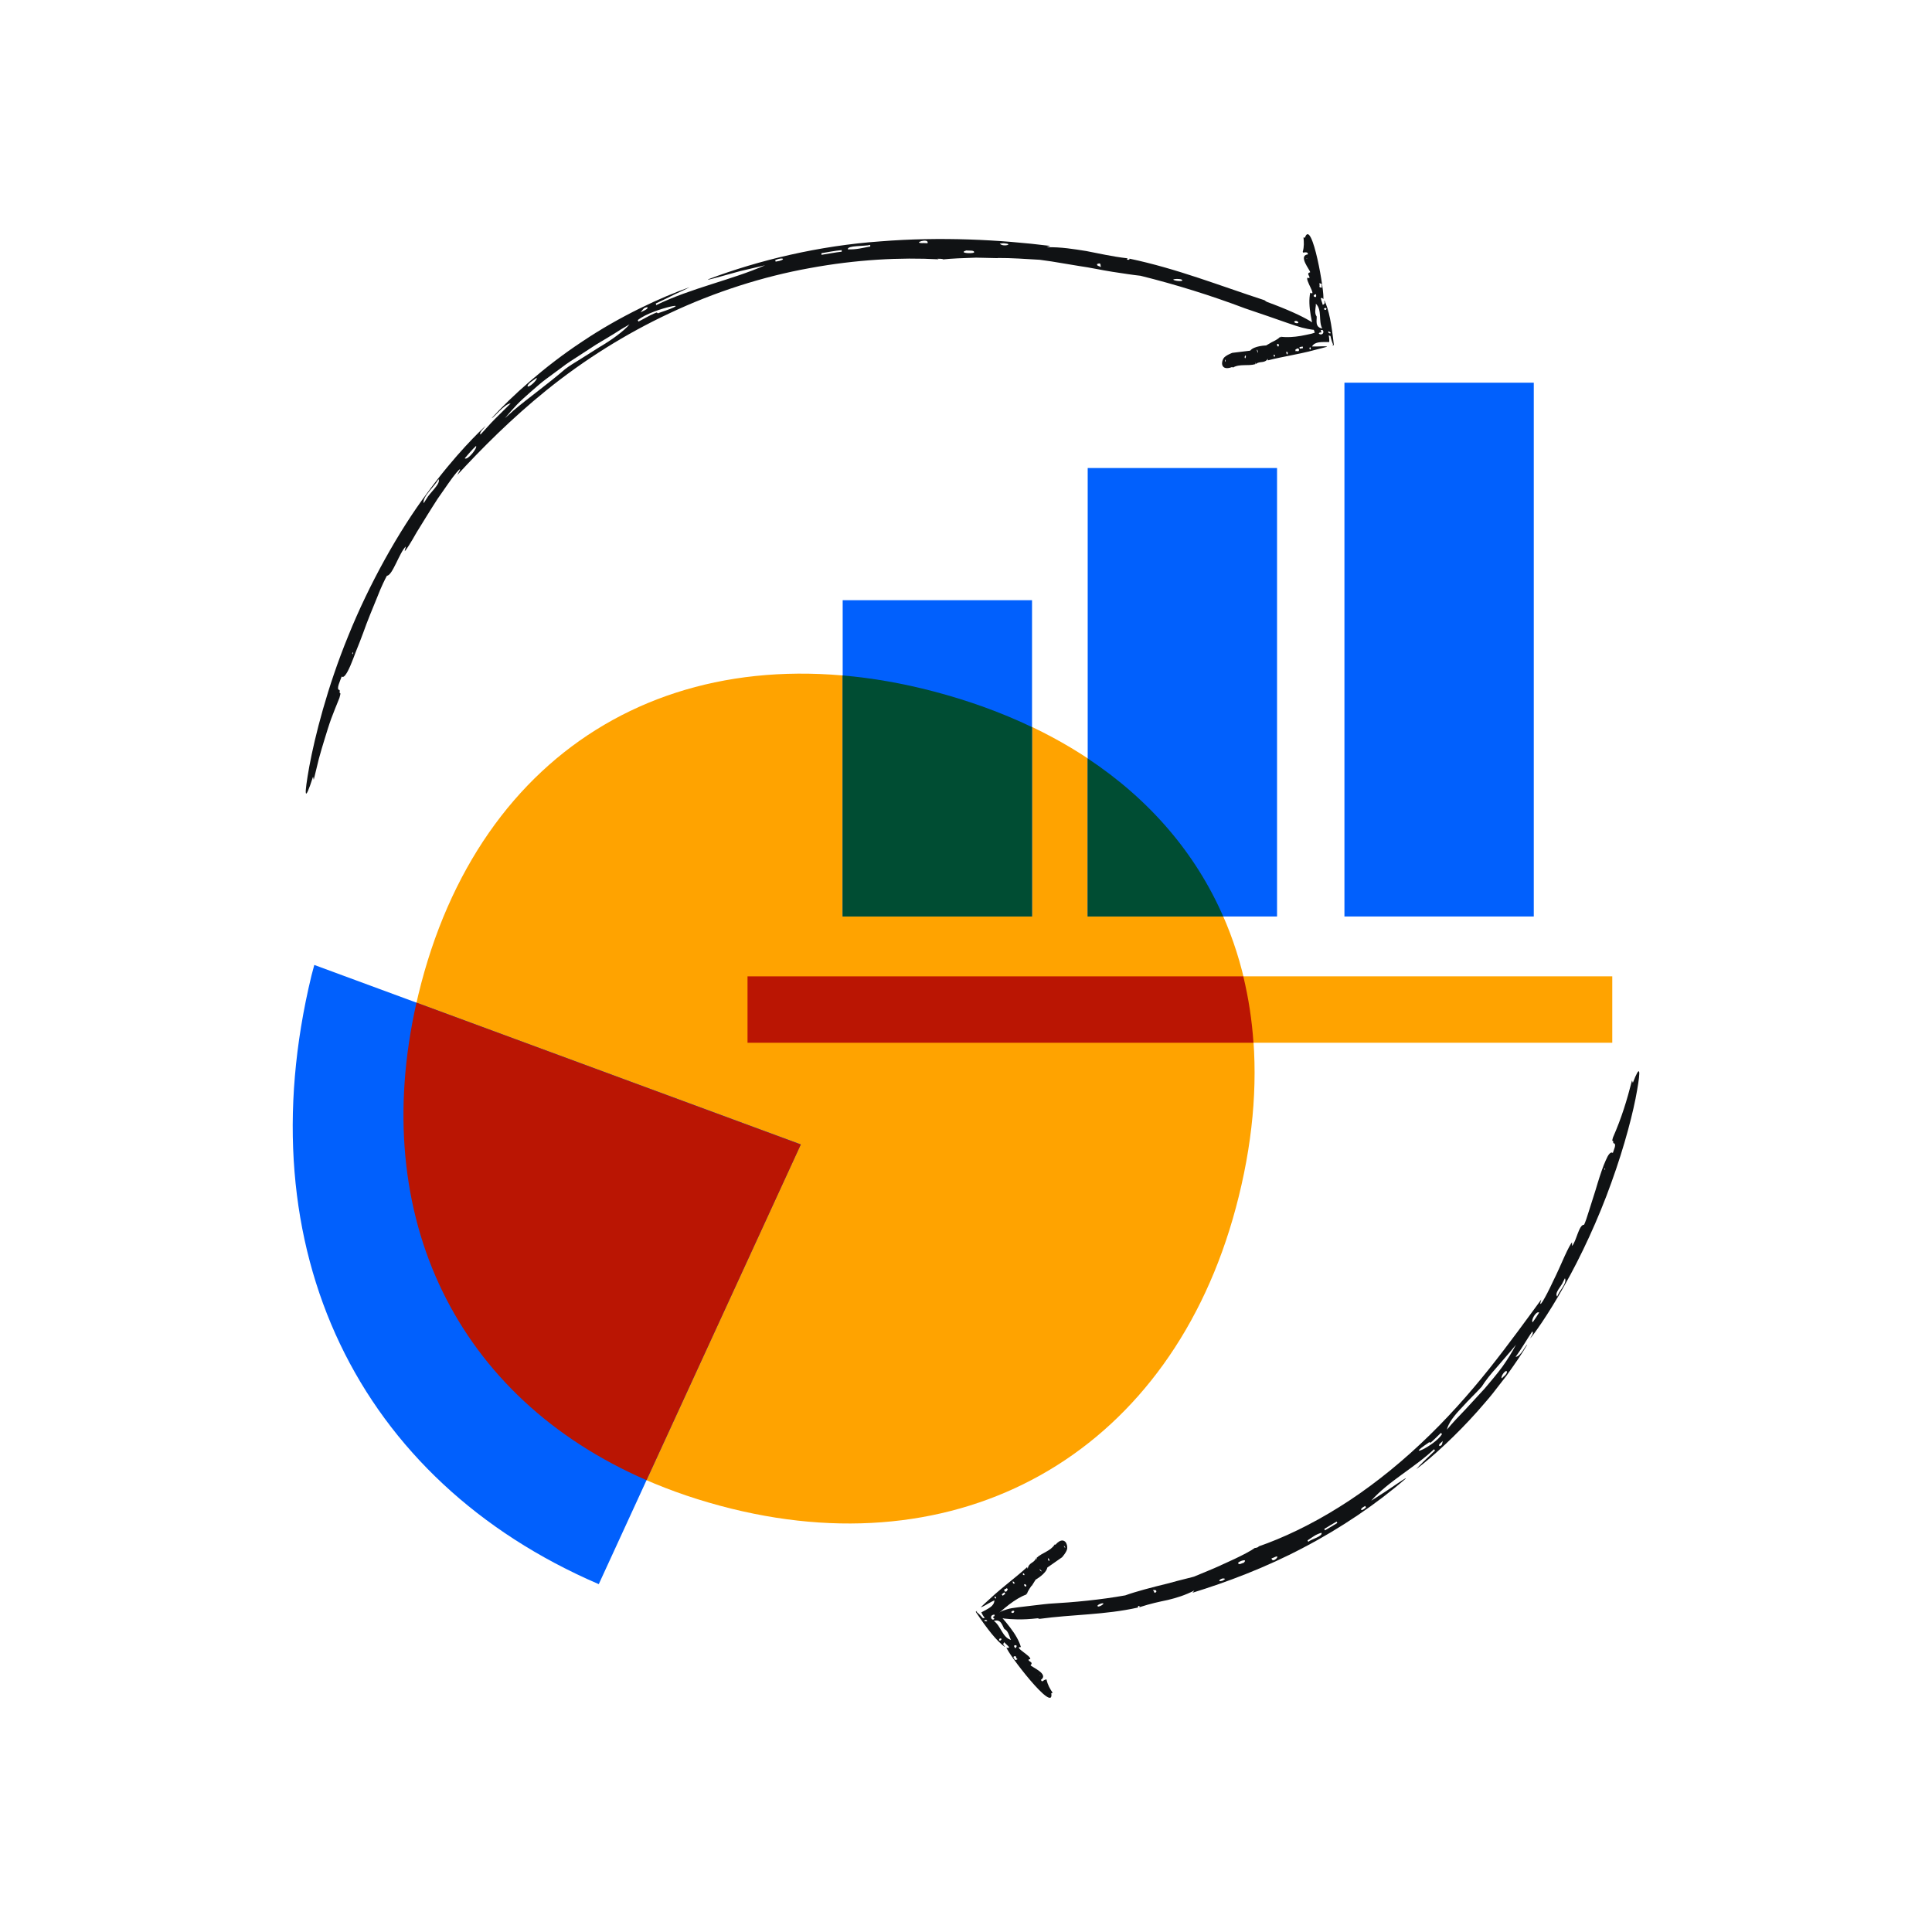
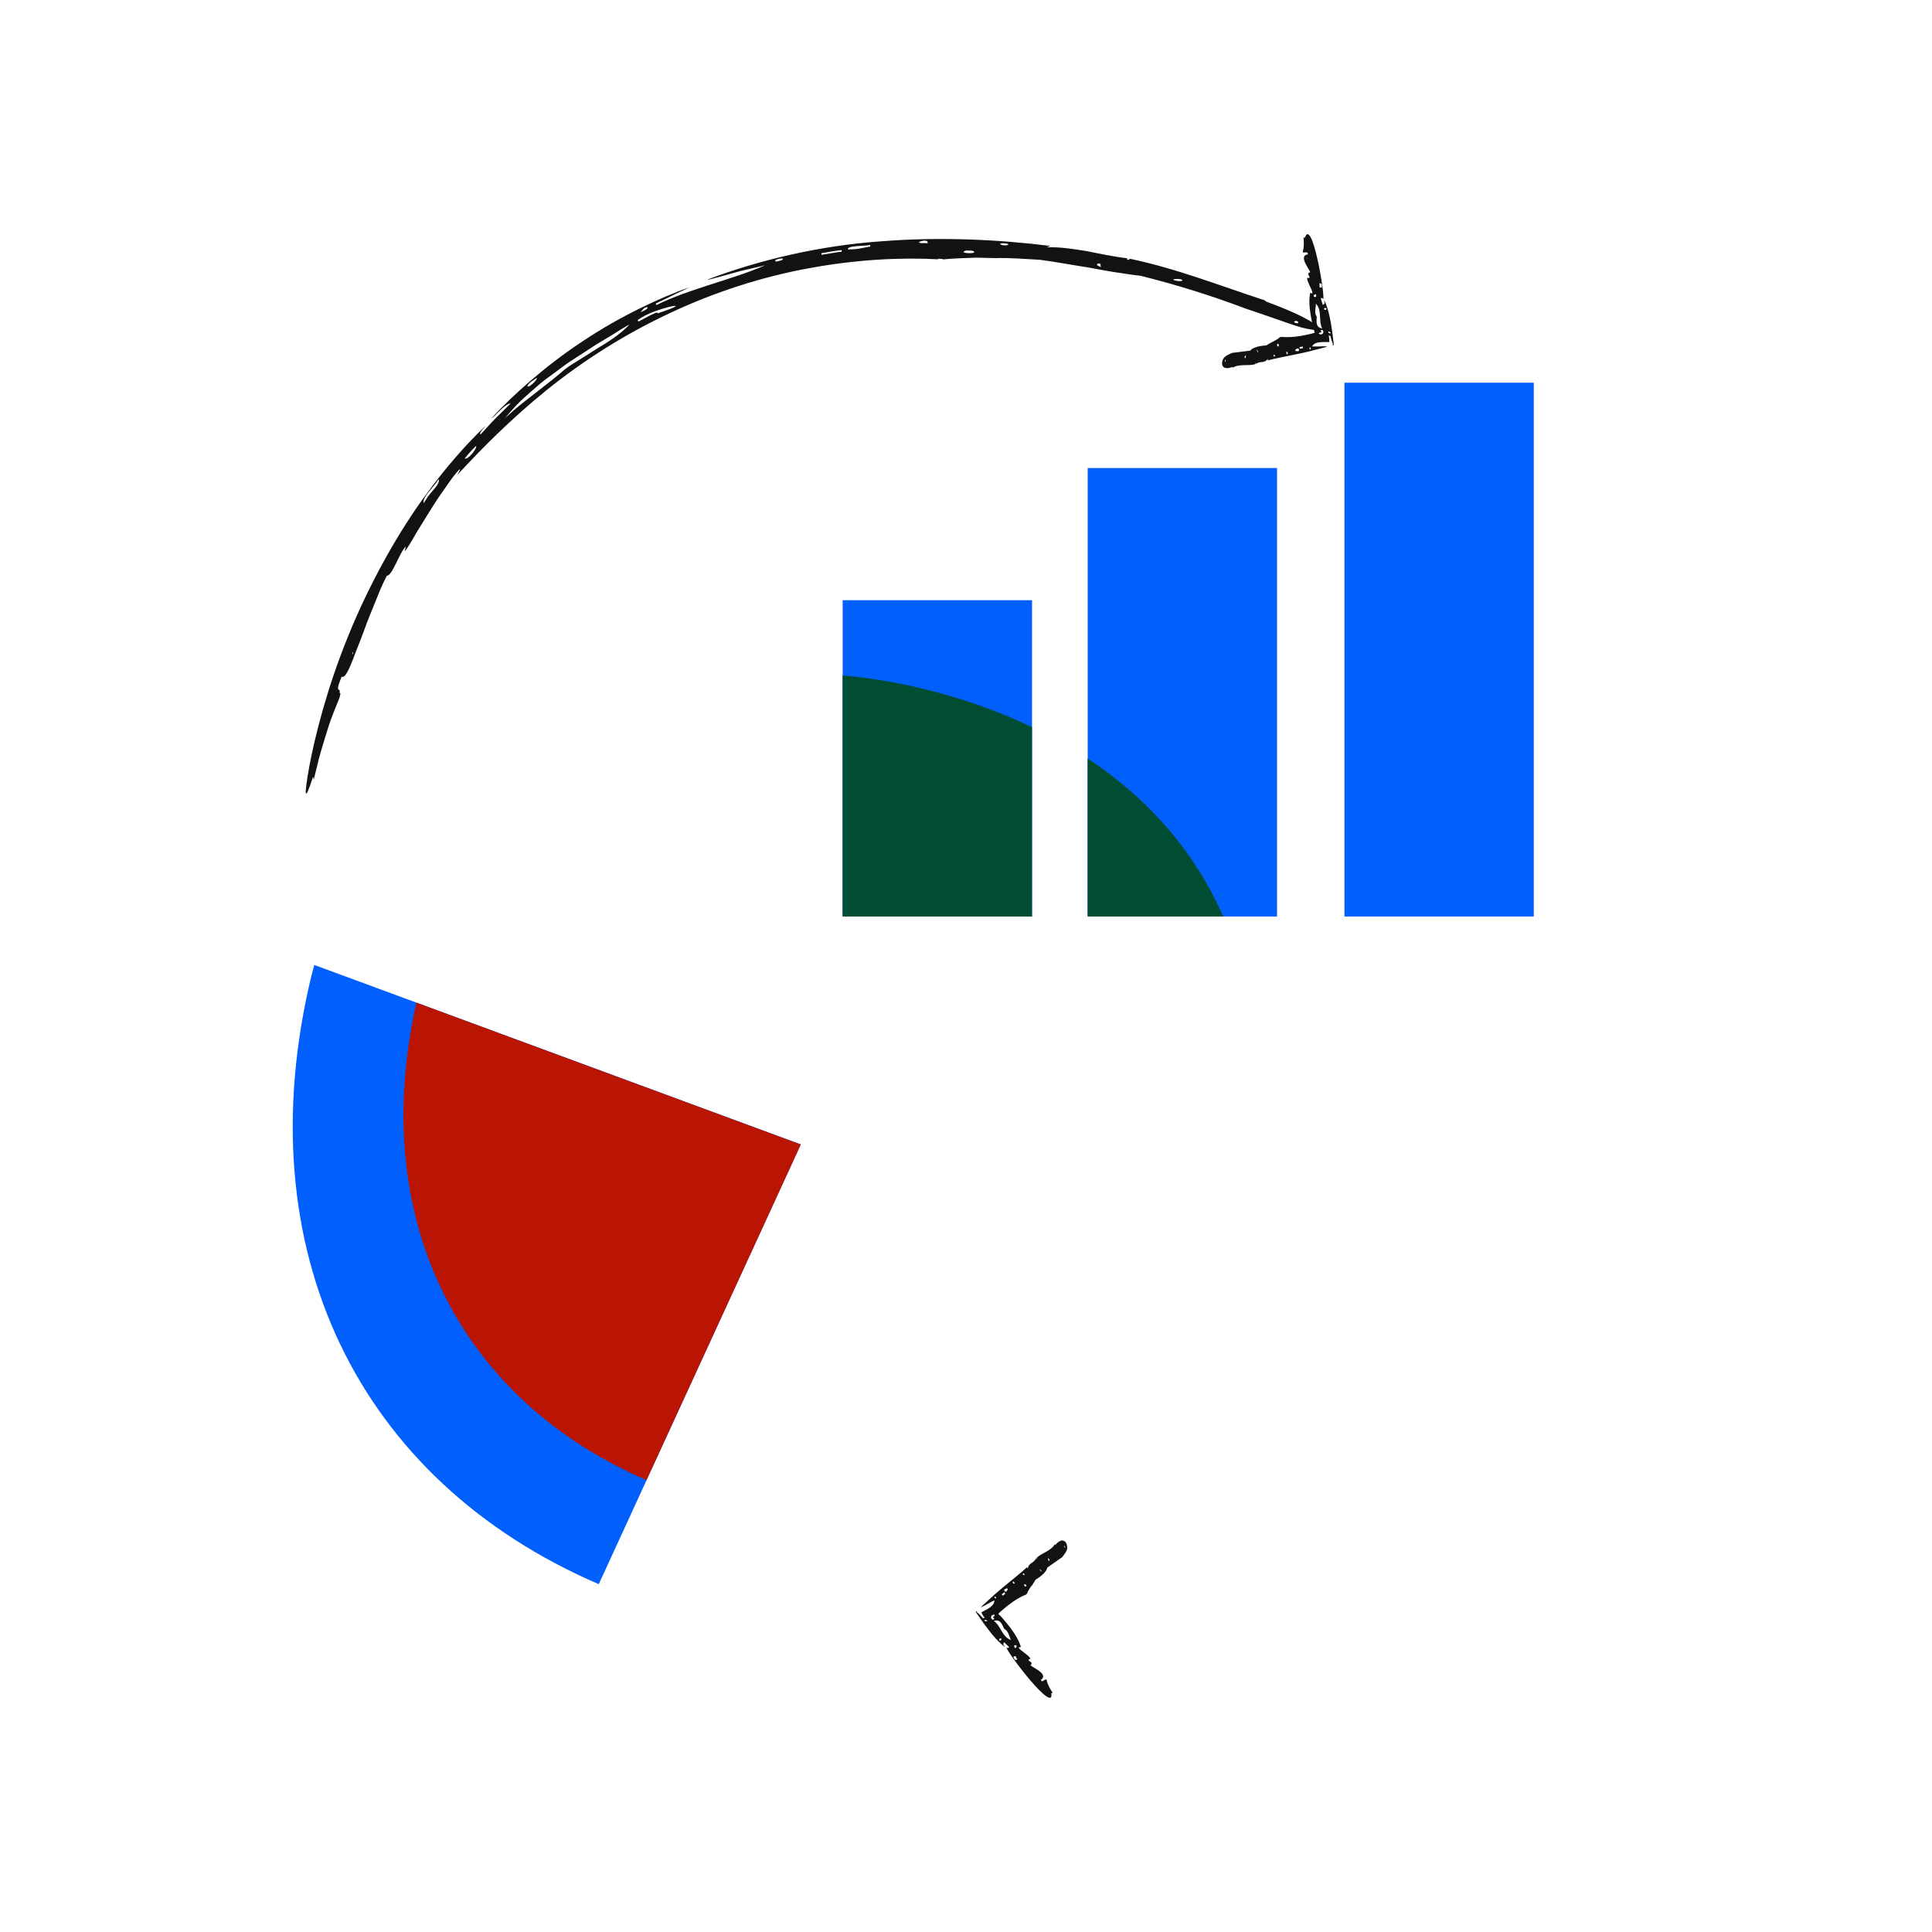
<svg xmlns="http://www.w3.org/2000/svg" width="200px" height="200px" viewBox="0 0 200 200" version="1.1">
  <g id="surface1">
-     <path style=" stroke:none;fill-rule:nonzero;fill:rgb(6.275%,7.059%,7.843%);fill-opacity:1;" d="M 126.41 162.023 C 125.492 162.449 124.543 162.812 123.605 163.211 C 123.605 163.211 123.289 163.305 122.777 163.426 C 122.27 163.551 121.57 163.73 120.809 163.941 C 119.273 164.312 117.492 164.781 116.488 165.152 C 113.883 165.613 111.238 165.867 108.602 166.016 C 108.602 166.016 107.777 166.094 106.828 166.215 C 105.883 166.344 104.801 166.422 104.305 166.578 C 103.684 166.758 103.281 166.957 103.195 167.133 C 103.113 167.312 103.344 167.473 104.016 167.559 C 104.688 167.629 105.789 167.715 107.41 167.523 C 107.449 167.543 107.578 167.551 107.598 167.586 C 111.004 167.117 114.363 167.184 117.812 166.41 C 117.746 166.316 117.844 166.211 117.961 166.246 L 117.953 166.379 C 119.066 166.012 120 165.816 120.906 165.625 C 121.805 165.406 122.672 165.145 123.641 164.645 C 123.641 164.645 123.457 164.875 123.449 164.879 C 126.949 163.801 131.02 162.281 134.914 160.219 C 138.812 158.188 142.543 155.652 145.547 153.043 L 145.504 153.043 L 145.504 153.031 C 145.172 153.207 144.305 153.824 143.496 154.359 C 142.684 154.883 141.941 155.359 141.941 155.359 C 143.715 153.348 146.402 151.957 148.453 150.023 L 148.551 150.16 C 147.676 150.996 146.891 151.738 146.613 152.086 C 148.359 150.77 150.785 148.531 152.961 146.086 C 153.488 145.469 154.043 144.863 154.535 144.238 C 155.023 143.609 155.496 142.996 155.957 142.406 C 156.812 141.199 157.582 140.105 158.098 139.195 C 157.941 139.223 157.426 140.438 156.891 140.461 C 157.531 139.609 158.047 138.668 158.613 137.84 C 158.84 137.988 158.438 138.422 158.414 138.543 C 158.719 138.223 160.227 136.156 161.914 133.141 C 163.625 130.145 165.469 126.191 166.816 122.398 C 168.188 118.613 169.109 115.016 169.469 112.879 C 169.844 110.746 169.801 110.102 169.031 112.09 L 168.945 111.848 C 168.402 113.953 167.879 115.68 166.973 117.754 C 166.895 118.066 166.859 118.086 166.996 118.129 C 166.996 118.215 166.988 118.363 167.051 118.348 C 167.383 118.422 167.043 119.055 166.961 119.352 C 166.738 119.18 166.484 119.508 166.23 120.113 C 165.957 120.707 165.664 121.574 165.383 122.492 C 165.121 123.414 164.789 124.359 164.551 125.156 C 164.309 125.953 164.098 126.562 163.984 126.785 C 163.441 126.754 163.18 128.539 162.734 128.98 C 162.734 128.938 162.746 128.645 162.738 128.609 C 162.621 128.703 162.324 129.262 161.969 130.039 C 161.625 130.812 161.199 131.785 160.77 132.645 C 159.957 134.398 159.164 135.734 159.555 134.52 C 158.035 136.594 156.238 139.082 154.168 141.688 C 152.09 144.289 149.703 146.988 147.059 149.461 C 144.422 151.941 141.535 154.203 138.629 156.012 C 135.723 157.832 132.812 159.219 130.227 160.105 L 130.324 160.129 C 130.242 160.141 130 160.277 129.914 160.234 C 129.023 160.887 126.41 162.016 126.41 162.016 Z M 148.098 149.371 C 148.098 149.371 148.09 149.34 148.078 149.34 C 148.121 149.379 149.117 148.367 149.164 148.332 L 149.277 148.461 C 148.473 149.727 145.25 151.105 147.895 149.34 C 147.941 149.242 148.035 149.34 148.09 149.363 Z M 156.41 139.844 C 156.562 139.652 156.734 139.438 156.926 139.211 C 156.551 139.949 156.07 140.711 155.531 141.477 C 154.98 142.23 154.336 142.977 153.703 143.73 C 153.031 144.453 152.359 145.188 151.695 145.91 C 151.016 146.613 150.359 147.301 149.781 148 C 149.941 147.289 150.586 146.477 151.336 145.703 C 152.047 144.902 152.867 144.133 153.383 143.551 C 153.801 142.883 154.336 142.23 154.891 141.605 C 155.434 140.973 155.965 140.359 156.414 139.836 Z M 166.16 121.086 L 166.082 121.051 L 166.117 120.941 C 166.117 120.941 166.16 120.973 166.16 121 C 166.168 121.02 166.176 121.062 166.16 121.09 Z M 128.164 161.781 C 128.34 161.578 129.215 161.309 128.75 161.781 C 128.586 161.797 128.211 162.074 128.164 161.781 Z M 158.664 136.879 C 158.438 136.73 159.008 135.672 159.336 135.871 C 159.121 136.227 158.895 136.559 158.664 136.879 Z M 119.727 164.73 C 119.484 165.094 119.5 164.746 119.352 164.598 C 119.438 164.617 119.727 164.566 119.695 164.715 L 119.727 164.738 Z M 114.234 165.988 C 114.18 166.145 113.875 166.281 113.727 166.309 C 113.324 166.258 114.043 165.891 114.234 165.988 Z M 104.984 166.82 C 104.977 166.984 104.75 167.039 104.688 166.883 C 104.707 166.762 104.977 166.664 105.02 166.848 C 105.02 166.84 105.004 166.828 104.984 166.82 Z M 162 132.324 C 162.266 132.844 161.375 133.633 161.207 134.223 C 160.855 133.867 161.68 133.105 161.828 132.66 C 161.906 132.516 161.961 132.41 162.004 132.316 Z M 136.785 158.656 C 137.012 159.035 135.738 159.324 135.43 159.609 L 135.355 159.461 C 135.879 159.125 136.148 158.863 136.77 158.68 L 136.793 158.664 Z M 156 141.996 C 156 142.285 155.617 142.5 155.469 142.684 C 155.285 142.535 155.887 141.711 156 141.988 Z M 149.031 149.703 C 148.812 149.547 149.27 149.293 149.355 149.172 C 149.32 149.285 149.301 149.535 149.207 149.613 C 149.145 149.668 149.109 149.66 149.031 149.703 Z M 137.09 158.273 C 137.512 158.012 137.938 157.762 138.367 157.512 L 138.438 157.66 C 138.008 157.918 137.582 158.172 137.16 158.422 Z M 141.32 155.891 L 141.414 156.035 C 140.91 156.562 140.609 156.246 141.309 155.906 L 141.32 155.906 Z M 131.625 161.328 C 131.695 161.309 131.801 161.262 131.867 161.234 C 132.762 160.781 131.746 161.953 131.625 161.328 Z M 126.828 163.453 C 126.742 163.508 126.637 163.602 126.531 163.637 C 125.852 163.844 126.461 163.219 126.828 163.453 Z M 126.828 163.453 " />
-     <path style=" stroke:none;fill-rule:nonzero;fill:rgb(6.275%,7.059%,7.843%);fill-opacity:1;" d="M 106.809 164.164 L 107.211 163.523 C 107.211 163.523 108.305 162.906 108.418 162.273 L 109.945 161.207 C 109.945 161.207 110.465 160.625 110.48 160.27 C 110.492 160.07 110.445 159.871 110.348 159.695 C 110.148 159.395 109.762 159.332 109.266 159.906 C 109.246 159.898 109.211 159.906 109.188 159.879 C 108.742 160.59 107.875 160.723 107.289 161.285 C 107.359 161.355 107.395 161.441 107.336 161.414 L 107.258 161.309 C 107.012 161.855 106.488 161.738 106.391 162.402 L 106.324 162.23 C 105.703 162.801 104.934 163.418 104.148 164.059 C 103.762 164.375 103.371 164.703 102.996 165.031 C 102.812 165.199 102.629 165.363 102.453 165.527 C 102.137 165.812 101.816 166.102 101.543 166.367 L 101.578 166.367 L 101.59 166.371 C 101.781 166.301 102.172 166.082 102.48 165.902 C 102.551 165.863 102.621 165.824 102.695 165.785 C 102.742 165.762 102.785 165.738 102.82 165.727 C 102.891 165.691 102.941 165.668 102.941 165.668 C 102.934 165.98 102.75 166.211 102.516 166.379 C 102.285 166.551 101.945 166.715 101.586 166.914 C 101.664 167.09 101.781 167.297 101.945 167.488 L 101.754 167.516 C 101.555 167.277 101.332 167.055 101.09 166.863 C 101.121 166.828 101.148 166.785 101.168 166.742 C 101.113 166.777 101.059 166.816 101.004 166.855 C 102.262 168.719 103.145 169.84 104.008 170.48 C 104.094 170.379 103.684 170.332 103.957 170.004 C 104.121 170.188 104.32 170.336 104.469 170.523 C 104.262 170.691 104.25 170.535 104.191 170.543 C 104.219 171.039 109.18 177.527 108.828 175.289 L 108.969 175.238 C 108.691 174.812 108.469 174.457 108.34 173.883 C 108.277 173.84 108.289 173.82 108.184 173.902 C 108.156 173.902 108.105 173.902 108.062 173.945 C 107.809 174.168 107.809 173.953 107.754 173.902 C 108.621 173.293 106.801 172.582 106.68 172.383 C 107.039 172.027 106.41 172.027 106.48 171.789 C 106.504 171.789 106.629 171.758 106.645 171.75 C 106.812 171.453 104.836 170.457 105.684 170.508 C 105.492 169.832 105.082 169.152 104.566 168.477 C 104.312 168.137 104.023 167.793 103.734 167.461 C 103.535 167.234 103.547 167.262 103.492 167.211 L 103.344 167.078 C 103.414 166.996 103.449 166.941 103.59 166.82 C 103.887 166.562 104.176 166.324 104.473 166.094 C 105.062 165.648 105.656 165.277 106.254 165.059 L 106.199 165.023 C 106.199 165.023 106.254 164.961 106.312 165.008 C 106.375 164.688 106.801 164.141 106.801 164.141 Z M 102.766 167.375 C 102.766 167.375 102.793 167.375 102.801 167.367 C 102.742 167.383 102.957 167.582 102.949 167.594 L 102.801 167.672 C 102.539 167.617 102.547 167.297 102.707 167.211 C 102.785 167.16 102.883 167.141 102.934 167.156 C 102.988 167.168 102.984 167.195 102.918 167.316 C 102.977 167.316 102.82 167.352 102.766 167.375 Z M 104.574 169.59 C 104.594 169.648 104.629 169.707 104.66 169.762 C 103.762 169.512 103.605 168.289 102.883 167.801 C 103.641 167.547 103.766 168.328 103.973 168.633 C 104.332 168.805 104.453 169.266 104.574 169.59 Z M 107.617 173.469 L 107.691 173.414 L 107.703 173.434 C 107.703 173.434 107.66 173.465 107.648 173.469 C 107.633 173.477 107.613 173.477 107.613 173.469 Z M 106.242 164.113 C 106.285 164.254 106.07 164.332 106.008 164.035 C 106.062 164.051 106.062 163.879 106.242 164.113 Z M 104.961 170.379 C 105.176 170.203 105.395 170.379 105.102 170.629 C 105.043 170.555 104.992 170.473 104.961 170.379 Z M 107.66 162.551 C 107.535 162.273 107.727 162.551 107.859 162.672 C 107.816 162.648 107.754 162.68 107.684 162.57 L 107.66 162.559 Z M 108.559 161.578 C 108.48 161.457 108.48 161.336 108.504 161.309 C 108.645 161.336 108.672 161.648 108.559 161.578 Z M 110.207 160.168 C 110.105 160.043 110.105 159.965 110.219 160.086 C 110.289 160.184 110.305 160.297 110.176 160.156 C 110.176 160.156 110.191 160.168 110.207 160.168 Z M 105.336 171.758 C 104.914 172.008 105.055 171.559 104.871 171.539 C 105.258 171.254 105.145 171.672 105.273 171.703 Z M 104.043 164.773 C 103.766 164.445 104.207 164.527 104.219 164.391 L 104.324 164.52 C 104.25 164.645 104.25 164.781 104.051 164.766 Z M 103.562 169.824 C 103.398 169.891 103.465 169.719 103.43 169.676 C 103.613 169.52 103.797 169.676 103.562 169.824 Z M 101.914 167.723 C 102.18 167.625 102.148 167.801 102.211 167.828 C 102.141 167.828 101.938 167.828 101.91 167.801 C 101.895 167.773 101.914 167.758 101.914 167.73 Z M 104.07 164.973 C 103.988 165.051 103.898 165.121 103.805 165.188 L 103.695 165.051 C 103.789 164.98 103.875 164.91 103.965 164.836 Z M 103.047 165.484 L 102.941 165.355 C 102.961 165.129 103.25 165.449 103.047 165.484 Z M 105.062 163.895 C 105.062 163.895 105.012 163.906 105.004 163.914 C 104.84 164.078 104.699 163.395 105.062 163.895 Z M 105.887 162.992 C 105.887 162.992 105.887 162.898 105.902 162.883 C 106.043 162.793 106.156 163.227 105.887 162.992 Z M 103.277 26.707 C 104.727 26.699 106.176 26.809 107.625 26.891 C 107.625 26.891 108.09 26.957 108.84 27.062 C 109.582 27.184 110.605 27.355 111.723 27.539 C 112.848 27.695 114.039 27.965 115.156 28.137 C 116.273 28.305 117.305 28.469 118.062 28.547 C 121.742 29.461 125.363 30.59 128.91 31.93 C 128.91 31.93 130.035 32.312 131.328 32.754 C 132.621 33.203 134.074 33.727 134.773 33.914 C 135.652 34.133 136.258 34.211 136.441 34.105 C 136.816 33.918 135.512 32.848 131.137 31.246 C 131.094 31.207 130.922 31.121 130.918 31.086 C 126.254 29.57 121.836 27.809 116.926 26.777 C 116.965 26.891 116.785 26.934 116.648 26.855 L 116.727 26.742 C 115.066 26.551 113.75 26.23 112.453 25.988 C 111.152 25.785 109.879 25.562 108.344 25.594 C 108.344 25.594 108.711 25.465 108.719 25.457 C 103.547 24.812 97.379 24.484 91.117 24.988 C 84.855 25.43 78.574 26.914 73.273 28.926 L 73.336 28.926 L 73.324 28.953 C 73.844 28.852 75.301 28.418 76.637 28.062 C 77.98 27.746 79.203 27.461 79.203 27.461 C 75.746 28.98 71.551 29.82 67.93 31.582 L 67.887 31.418 C 68.602 31.086 69.312 30.742 70.016 30.387 C 70.637 30.109 71.125 29.875 71.395 29.727 C 68.453 30.758 64.164 32.738 60.277 35.355 C 56.371 37.926 52.914 41.066 50.898 43.285 C 51.105 43.27 52.242 41.785 52.863 41.762 C 52.32 42.297 51.785 42.836 51.246 43.363 C 50.715 43.887 50.242 44.461 49.742 44.98 C 49.543 44.797 50.18 44.25 50.258 44.102 C 49.797 44.512 47.133 47.043 44.223 51.035 C 41.27 54.992 38.215 60.465 36.059 65.809 C 33.871 71.141 32.582 76.301 32.02 79.336 C 31.473 82.383 31.48 83.285 32.406 80.402 L 32.477 80.727 C 32.66 79.973 32.836 79.25 33.008 78.547 C 33.191 77.844 33.41 77.16 33.613 76.48 C 33.828 75.797 34.031 75.102 34.285 74.402 C 34.547 73.707 34.832 72.996 35.137 72.25 C 35.246 71.812 35.289 71.77 35.156 71.727 C 35.168 71.605 35.191 71.398 35.121 71.426 C 34.773 71.363 35.227 70.445 35.375 70.027 C 35.578 70.238 35.898 69.766 36.273 68.906 C 36.461 68.477 36.652 67.953 36.871 67.379 C 37.105 66.809 37.348 66.184 37.586 65.543 C 38.039 64.25 38.598 62.93 39.043 61.836 C 39.465 60.734 39.883 59.902 40.055 59.598 C 40.625 59.598 41.359 57.168 42.012 56.57 C 41.996 56.633 41.906 57.012 41.891 57.062 C 42.059 56.938 42.535 56.16 43.133 55.105 C 43.77 54.074 44.555 52.785 45.305 51.633 C 46.094 50.504 46.789 49.473 47.227 48.953 C 47.672 48.441 47.785 48.391 47.34 49.168 C 49.824 46.473 52.906 43.355 56.602 40.371 C 60.508 37.223 64.781 34.551 69.324 32.422 C 73.992 30.219 79.004 28.617 83.824 27.754 C 88.645 26.863 93.25 26.629 97.164 26.844 L 97.047 26.785 C 97.172 26.793 97.555 26.77 97.645 26.852 C 98.418 26.766 99.824 26.707 101.039 26.672 C 102.254 26.699 103.27 26.723 103.27 26.723 Z M 67.988 32.32 L 67.988 32.355 C 67.98 32.34 67.859 32.391 67.684 32.469 C 67.469 32.562 67.254 32.668 67.047 32.781 C 66.59 33.023 66.129 33.281 66.086 33.293 L 66.023 33.137 C 66.844 32.477 68.488 31.953 69.359 31.75 C 70.227 31.547 70.355 31.676 68.215 32.391 C 68.094 32.492 68.031 32.371 67.98 32.328 Z M 53.141 42.516 C 52.879 42.75 52.59 43.008 52.27 43.289 C 52.645 42.836 53.055 42.375 53.492 41.91 C 53.934 41.449 54.426 41.023 54.93 40.574 C 55.438 40.141 55.938 39.676 56.496 39.262 C 57.055 38.848 57.621 38.43 58.188 38.012 C 58.742 37.578 59.352 37.207 59.938 36.824 C 60.531 36.441 61.117 36.059 61.707 35.672 C 62.297 35.312 62.891 34.957 63.473 34.609 C 63.754 34.43 64.043 34.246 64.32 34.074 C 64.602 33.906 64.887 33.742 65.168 33.578 C 64.555 34.289 63.359 35.168 62.039 35.941 C 61.387 36.355 60.73 36.773 60.109 37.16 C 59.488 37.543 58.906 37.891 58.477 38.23 C 56.793 39.695 54.652 41.223 53.141 42.508 Z M 36.484 67.535 L 36.562 67.574 L 36.508 67.73 C 36.508 67.73 36.465 67.695 36.465 67.66 L 36.484 67.531 Z M 100.828 26.152 C 100.48 26.281 99.18 26.176 100.051 25.926 C 100.277 25.977 100.926 25.863 100.828 26.152 Z M 49.277 46.168 C 49.461 46.34 48.406 47.695 48.109 47.445 C 48.492 47 48.859 46.551 49.277 46.168 Z M 113.555 27.34 C 114.055 27.137 113.863 27.441 113.977 27.645 C 113.871 27.582 113.469 27.488 113.582 27.367 Z M 121.445 28.945 C 121.594 28.84 122.062 28.867 122.266 28.918 C 122.773 29.172 121.652 29.133 121.445 28.945 Z M 133.996 33.297 C 134.082 33.152 134.391 33.23 134.406 33.414 C 134.328 33.516 133.941 33.445 133.961 33.254 C 133.961 33.262 133.969 33.281 133.996 33.301 L 133.996 33.293 Z M 43.855 52.102 C 43.699 51.418 44.984 50.367 45.395 49.605 C 45.672 50.055 44.449 51.047 44.145 51.645 C 44.016 51.836 43.918 51.988 43.848 52.102 Z M 87.766 25.812 C 87.695 25.391 89.504 25.508 90.086 25.352 L 90.086 25.52 C 89.223 25.668 88.715 25.84 87.809 25.812 Z M 54.609 39.938 C 54.758 39.586 55.289 39.34 55.551 39.113 C 55.699 39.305 54.617 40.285 54.609 39.938 Z M 67.004 31.793 C 67.184 31.992 66.48 32.219 66.312 32.34 C 66.418 32.219 66.582 31.949 66.738 31.871 C 66.844 31.824 66.887 31.828 67.004 31.793 Z M 87.137 26.055 C 86.465 26.125 85.738 26.273 85.039 26.379 L 85.039 26.211 C 85.746 26.094 86.438 25.953 87.133 25.891 L 87.133 26.062 Z M 80.289 27.082 L 80.254 26.918 C 81.203 26.543 81.406 26.934 80.32 27.078 L 80.297 27.078 L 80.289 27.086 Z M 96.02 25.18 C 95.914 25.18 95.754 25.164 95.652 25.164 C 94.227 25.223 96.219 24.555 96.02 25.18 Z M 103.496 25.223 C 103.641 25.207 103.836 25.172 103.984 25.188 C 104.988 25.27 103.844 25.605 103.496 25.223 Z M 103.496 25.223 " />
+     <path style=" stroke:none;fill-rule:nonzero;fill:rgb(6.275%,7.059%,7.843%);fill-opacity:1;" d="M 106.809 164.164 L 107.211 163.523 C 107.211 163.523 108.305 162.906 108.418 162.273 L 109.945 161.207 C 109.945 161.207 110.465 160.625 110.48 160.27 C 110.492 160.07 110.445 159.871 110.348 159.695 C 110.148 159.395 109.762 159.332 109.266 159.906 C 109.246 159.898 109.211 159.906 109.188 159.879 C 108.742 160.59 107.875 160.723 107.289 161.285 C 107.359 161.355 107.395 161.441 107.336 161.414 L 107.258 161.309 C 107.012 161.855 106.488 161.738 106.391 162.402 L 106.324 162.23 C 105.703 162.801 104.934 163.418 104.148 164.059 C 103.762 164.375 103.371 164.703 102.996 165.031 C 102.812 165.199 102.629 165.363 102.453 165.527 C 102.137 165.812 101.816 166.102 101.543 166.367 L 101.578 166.367 L 101.59 166.371 C 101.781 166.301 102.172 166.082 102.48 165.902 C 102.551 165.863 102.621 165.824 102.695 165.785 C 102.742 165.762 102.785 165.738 102.82 165.727 C 102.891 165.691 102.941 165.668 102.941 165.668 C 102.934 165.98 102.75 166.211 102.516 166.379 C 102.285 166.551 101.945 166.715 101.586 166.914 C 101.664 167.09 101.781 167.297 101.945 167.488 L 101.754 167.516 C 101.555 167.277 101.332 167.055 101.09 166.863 C 101.121 166.828 101.148 166.785 101.168 166.742 C 101.113 166.777 101.059 166.816 101.004 166.855 C 102.262 168.719 103.145 169.84 104.008 170.48 C 104.094 170.379 103.684 170.332 103.957 170.004 C 104.121 170.188 104.32 170.336 104.469 170.523 C 104.262 170.691 104.25 170.535 104.191 170.543 C 104.219 171.039 109.18 177.527 108.828 175.289 L 108.969 175.238 C 108.691 174.812 108.469 174.457 108.34 173.883 C 108.277 173.84 108.289 173.82 108.184 173.902 C 108.156 173.902 108.105 173.902 108.062 173.945 C 107.809 174.168 107.809 173.953 107.754 173.902 C 108.621 173.293 106.801 172.582 106.68 172.383 C 107.039 172.027 106.41 172.027 106.48 171.789 C 106.504 171.789 106.629 171.758 106.645 171.75 C 106.812 171.453 104.836 170.457 105.684 170.508 C 105.492 169.832 105.082 169.152 104.566 168.477 C 104.312 168.137 104.023 167.793 103.734 167.461 C 103.535 167.234 103.547 167.262 103.492 167.211 L 103.344 167.078 C 103.414 166.996 103.449 166.941 103.59 166.82 C 103.887 166.562 104.176 166.324 104.473 166.094 C 105.062 165.648 105.656 165.277 106.254 165.059 C 106.199 165.023 106.254 164.961 106.312 165.008 C 106.375 164.688 106.801 164.141 106.801 164.141 Z M 102.766 167.375 C 102.766 167.375 102.793 167.375 102.801 167.367 C 102.742 167.383 102.957 167.582 102.949 167.594 L 102.801 167.672 C 102.539 167.617 102.547 167.297 102.707 167.211 C 102.785 167.16 102.883 167.141 102.934 167.156 C 102.988 167.168 102.984 167.195 102.918 167.316 C 102.977 167.316 102.82 167.352 102.766 167.375 Z M 104.574 169.59 C 104.594 169.648 104.629 169.707 104.66 169.762 C 103.762 169.512 103.605 168.289 102.883 167.801 C 103.641 167.547 103.766 168.328 103.973 168.633 C 104.332 168.805 104.453 169.266 104.574 169.59 Z M 107.617 173.469 L 107.691 173.414 L 107.703 173.434 C 107.703 173.434 107.66 173.465 107.648 173.469 C 107.633 173.477 107.613 173.477 107.613 173.469 Z M 106.242 164.113 C 106.285 164.254 106.07 164.332 106.008 164.035 C 106.062 164.051 106.062 163.879 106.242 164.113 Z M 104.961 170.379 C 105.176 170.203 105.395 170.379 105.102 170.629 C 105.043 170.555 104.992 170.473 104.961 170.379 Z M 107.66 162.551 C 107.535 162.273 107.727 162.551 107.859 162.672 C 107.816 162.648 107.754 162.68 107.684 162.57 L 107.66 162.559 Z M 108.559 161.578 C 108.48 161.457 108.48 161.336 108.504 161.309 C 108.645 161.336 108.672 161.648 108.559 161.578 Z M 110.207 160.168 C 110.105 160.043 110.105 159.965 110.219 160.086 C 110.289 160.184 110.305 160.297 110.176 160.156 C 110.176 160.156 110.191 160.168 110.207 160.168 Z M 105.336 171.758 C 104.914 172.008 105.055 171.559 104.871 171.539 C 105.258 171.254 105.145 171.672 105.273 171.703 Z M 104.043 164.773 C 103.766 164.445 104.207 164.527 104.219 164.391 L 104.324 164.52 C 104.25 164.645 104.25 164.781 104.051 164.766 Z M 103.562 169.824 C 103.398 169.891 103.465 169.719 103.43 169.676 C 103.613 169.52 103.797 169.676 103.562 169.824 Z M 101.914 167.723 C 102.18 167.625 102.148 167.801 102.211 167.828 C 102.141 167.828 101.938 167.828 101.91 167.801 C 101.895 167.773 101.914 167.758 101.914 167.73 Z M 104.07 164.973 C 103.988 165.051 103.898 165.121 103.805 165.188 L 103.695 165.051 C 103.789 164.98 103.875 164.91 103.965 164.836 Z M 103.047 165.484 L 102.941 165.355 C 102.961 165.129 103.25 165.449 103.047 165.484 Z M 105.062 163.895 C 105.062 163.895 105.012 163.906 105.004 163.914 C 104.84 164.078 104.699 163.395 105.062 163.895 Z M 105.887 162.992 C 105.887 162.992 105.887 162.898 105.902 162.883 C 106.043 162.793 106.156 163.227 105.887 162.992 Z M 103.277 26.707 C 104.727 26.699 106.176 26.809 107.625 26.891 C 107.625 26.891 108.09 26.957 108.84 27.062 C 109.582 27.184 110.605 27.355 111.723 27.539 C 112.848 27.695 114.039 27.965 115.156 28.137 C 116.273 28.305 117.305 28.469 118.062 28.547 C 121.742 29.461 125.363 30.59 128.91 31.93 C 128.91 31.93 130.035 32.312 131.328 32.754 C 132.621 33.203 134.074 33.727 134.773 33.914 C 135.652 34.133 136.258 34.211 136.441 34.105 C 136.816 33.918 135.512 32.848 131.137 31.246 C 131.094 31.207 130.922 31.121 130.918 31.086 C 126.254 29.57 121.836 27.809 116.926 26.777 C 116.965 26.891 116.785 26.934 116.648 26.855 L 116.727 26.742 C 115.066 26.551 113.75 26.23 112.453 25.988 C 111.152 25.785 109.879 25.562 108.344 25.594 C 108.344 25.594 108.711 25.465 108.719 25.457 C 103.547 24.812 97.379 24.484 91.117 24.988 C 84.855 25.43 78.574 26.914 73.273 28.926 L 73.336 28.926 L 73.324 28.953 C 73.844 28.852 75.301 28.418 76.637 28.062 C 77.98 27.746 79.203 27.461 79.203 27.461 C 75.746 28.98 71.551 29.82 67.93 31.582 L 67.887 31.418 C 68.602 31.086 69.312 30.742 70.016 30.387 C 70.637 30.109 71.125 29.875 71.395 29.727 C 68.453 30.758 64.164 32.738 60.277 35.355 C 56.371 37.926 52.914 41.066 50.898 43.285 C 51.105 43.27 52.242 41.785 52.863 41.762 C 52.32 42.297 51.785 42.836 51.246 43.363 C 50.715 43.887 50.242 44.461 49.742 44.98 C 49.543 44.797 50.18 44.25 50.258 44.102 C 49.797 44.512 47.133 47.043 44.223 51.035 C 41.27 54.992 38.215 60.465 36.059 65.809 C 33.871 71.141 32.582 76.301 32.02 79.336 C 31.473 82.383 31.48 83.285 32.406 80.402 L 32.477 80.727 C 32.66 79.973 32.836 79.25 33.008 78.547 C 33.191 77.844 33.41 77.16 33.613 76.48 C 33.828 75.797 34.031 75.102 34.285 74.402 C 34.547 73.707 34.832 72.996 35.137 72.25 C 35.246 71.812 35.289 71.77 35.156 71.727 C 35.168 71.605 35.191 71.398 35.121 71.426 C 34.773 71.363 35.227 70.445 35.375 70.027 C 35.578 70.238 35.898 69.766 36.273 68.906 C 36.461 68.477 36.652 67.953 36.871 67.379 C 37.105 66.809 37.348 66.184 37.586 65.543 C 38.039 64.25 38.598 62.93 39.043 61.836 C 39.465 60.734 39.883 59.902 40.055 59.598 C 40.625 59.598 41.359 57.168 42.012 56.57 C 41.996 56.633 41.906 57.012 41.891 57.062 C 42.059 56.938 42.535 56.16 43.133 55.105 C 43.77 54.074 44.555 52.785 45.305 51.633 C 46.094 50.504 46.789 49.473 47.227 48.953 C 47.672 48.441 47.785 48.391 47.34 49.168 C 49.824 46.473 52.906 43.355 56.602 40.371 C 60.508 37.223 64.781 34.551 69.324 32.422 C 73.992 30.219 79.004 28.617 83.824 27.754 C 88.645 26.863 93.25 26.629 97.164 26.844 L 97.047 26.785 C 97.172 26.793 97.555 26.77 97.645 26.852 C 98.418 26.766 99.824 26.707 101.039 26.672 C 102.254 26.699 103.27 26.723 103.27 26.723 Z M 67.988 32.32 L 67.988 32.355 C 67.98 32.34 67.859 32.391 67.684 32.469 C 67.469 32.562 67.254 32.668 67.047 32.781 C 66.59 33.023 66.129 33.281 66.086 33.293 L 66.023 33.137 C 66.844 32.477 68.488 31.953 69.359 31.75 C 70.227 31.547 70.355 31.676 68.215 32.391 C 68.094 32.492 68.031 32.371 67.98 32.328 Z M 53.141 42.516 C 52.879 42.75 52.59 43.008 52.27 43.289 C 52.645 42.836 53.055 42.375 53.492 41.91 C 53.934 41.449 54.426 41.023 54.93 40.574 C 55.438 40.141 55.938 39.676 56.496 39.262 C 57.055 38.848 57.621 38.43 58.188 38.012 C 58.742 37.578 59.352 37.207 59.938 36.824 C 60.531 36.441 61.117 36.059 61.707 35.672 C 62.297 35.312 62.891 34.957 63.473 34.609 C 63.754 34.43 64.043 34.246 64.32 34.074 C 64.602 33.906 64.887 33.742 65.168 33.578 C 64.555 34.289 63.359 35.168 62.039 35.941 C 61.387 36.355 60.73 36.773 60.109 37.16 C 59.488 37.543 58.906 37.891 58.477 38.23 C 56.793 39.695 54.652 41.223 53.141 42.508 Z M 36.484 67.535 L 36.562 67.574 L 36.508 67.73 C 36.508 67.73 36.465 67.695 36.465 67.66 L 36.484 67.531 Z M 100.828 26.152 C 100.48 26.281 99.18 26.176 100.051 25.926 C 100.277 25.977 100.926 25.863 100.828 26.152 Z M 49.277 46.168 C 49.461 46.34 48.406 47.695 48.109 47.445 C 48.492 47 48.859 46.551 49.277 46.168 Z M 113.555 27.34 C 114.055 27.137 113.863 27.441 113.977 27.645 C 113.871 27.582 113.469 27.488 113.582 27.367 Z M 121.445 28.945 C 121.594 28.84 122.062 28.867 122.266 28.918 C 122.773 29.172 121.652 29.133 121.445 28.945 Z M 133.996 33.297 C 134.082 33.152 134.391 33.23 134.406 33.414 C 134.328 33.516 133.941 33.445 133.961 33.254 C 133.961 33.262 133.969 33.281 133.996 33.301 L 133.996 33.293 Z M 43.855 52.102 C 43.699 51.418 44.984 50.367 45.395 49.605 C 45.672 50.055 44.449 51.047 44.145 51.645 C 44.016 51.836 43.918 51.988 43.848 52.102 Z M 87.766 25.812 C 87.695 25.391 89.504 25.508 90.086 25.352 L 90.086 25.52 C 89.223 25.668 88.715 25.84 87.809 25.812 Z M 54.609 39.938 C 54.758 39.586 55.289 39.34 55.551 39.113 C 55.699 39.305 54.617 40.285 54.609 39.938 Z M 67.004 31.793 C 67.184 31.992 66.48 32.219 66.312 32.34 C 66.418 32.219 66.582 31.949 66.738 31.871 C 66.844 31.824 66.887 31.828 67.004 31.793 Z M 87.137 26.055 C 86.465 26.125 85.738 26.273 85.039 26.379 L 85.039 26.211 C 85.746 26.094 86.438 25.953 87.133 25.891 L 87.133 26.062 Z M 80.289 27.082 L 80.254 26.918 C 81.203 26.543 81.406 26.934 80.32 27.078 L 80.297 27.078 L 80.289 27.086 Z M 96.02 25.18 C 95.914 25.18 95.754 25.164 95.652 25.164 C 94.227 25.223 96.219 24.555 96.02 25.18 Z M 103.496 25.223 C 103.641 25.207 103.836 25.172 103.984 25.188 C 104.988 25.27 103.844 25.605 103.496 25.223 Z M 103.496 25.223 " />
    <path style=" stroke:none;fill-rule:nonzero;fill:rgb(6.275%,7.059%,7.843%);fill-opacity:1;" d="M 131.723 35.383 L 131.07 35.762 C 131.07 35.762 129.82 35.789 129.418 36.301 L 127.566 36.527 C 127.566 36.527 126.832 36.797 126.656 37.102 C 126.551 37.273 126.5 37.473 126.508 37.672 C 126.543 38.027 126.855 38.27 127.559 37.992 C 127.574 38.012 127.609 38.027 127.617 38.055 C 128.336 37.637 129.172 37.918 129.949 37.699 C 129.922 37.602 129.926 37.516 129.961 37.562 L 129.984 37.691 C 130.457 37.324 130.867 37.672 131.258 37.133 L 131.234 37.309 C 132.047 37.098 133.023 36.91 134.004 36.711 C 134.496 36.613 134.988 36.508 135.477 36.391 C 135.715 36.328 135.957 36.27 136.184 36.207 C 136.598 36.109 137.008 35.992 137.375 35.895 L 137.348 35.879 L 137.348 35.867 C 137.141 35.836 136.691 35.852 136.336 35.867 L 135.82 35.867 C 135.969 35.598 136.238 35.484 136.527 35.441 C 136.816 35.398 137.184 35.41 137.602 35.406 C 137.617 35.207 137.602 34.973 137.547 34.723 L 137.73 34.785 C 137.793 35.129 137.914 35.469 138.012 35.684 C 137.934 35.711 137.906 35.738 137.887 35.754 C 137.934 35.754 137.984 35.738 138.082 35.73 C 137.836 33.492 137.574 32.086 137.109 31.121 C 136.988 31.168 137.32 31.406 136.93 31.562 C 136.875 31.32 136.77 31.09 136.727 30.863 C 136.988 30.809 136.922 30.957 136.98 30.977 C 137.184 30.523 135.809 22.461 135.086 24.605 L 134.938 24.582 C 134.98 25.086 135.016 25.508 134.859 26.074 C 134.895 26.145 134.875 26.16 135.008 26.133 C 135.461 26.074 135.367 26.266 135.391 26.332 C 134.336 26.461 135.625 27.953 135.629 28.18 C 135.148 28.328 135.699 28.617 135.523 28.797 C 135.504 28.797 135.383 28.754 135.363 28.746 C 135.07 28.934 136.363 30.738 135.637 30.297 C 135.488 30.984 135.539 31.773 135.68 32.617 C 135.75 33.039 135.844 33.473 135.949 33.914 C 136.02 34.203 136.02 34.176 136.039 34.246 L 136.109 34.43 C 136.012 34.465 135.957 34.496 135.773 34.543 C 135.391 34.629 135.023 34.707 134.656 34.773 C 133.926 34.895 133.227 34.941 132.598 34.859 L 132.629 34.914 C 132.629 34.914 132.551 34.941 132.512 34.871 C 132.309 35.129 131.68 35.41 131.68 35.41 Z M 136.789 34.438 C 136.789 34.438 136.762 34.43 136.754 34.43 C 136.812 34.445 136.719 34.168 136.734 34.16 L 136.902 34.16 C 137.102 34.332 136.953 34.617 136.77 34.617 C 136.688 34.625 136.609 34.605 136.543 34.559 C 136.5 34.523 136.52 34.504 136.625 34.418 C 136.578 34.387 136.734 34.434 136.789 34.438 Z M 136.215 31.633 L 136.215 31.438 C 136.887 32.078 136.465 33.23 136.875 34.004 C 136.082 33.875 136.336 33.121 136.301 32.762 C 136.062 32.441 136.176 31.973 136.215 31.633 Z M 135.328 26.766 L 135.242 26.777 L 135.242 26.75 C 135.242 26.75 135.285 26.742 135.297 26.75 C 135.32 26.75 135.332 26.75 135.328 26.766 Z M 132.195 35.684 C 132.223 35.531 132.449 35.566 132.363 35.859 C 132.324 35.824 132.246 35.965 132.195 35.684 Z M 136.238 30.738 C 135.969 30.793 135.855 30.531 136.23 30.453 C 136.254 30.547 136.258 30.641 136.238 30.738 Z M 130.219 36.391 C 130.203 36.699 130.16 36.371 130.098 36.191 C 130.125 36.23 130.195 36.23 130.203 36.363 L 130.219 36.387 Z M 128.973 36.832 C 128.98 36.977 128.93 37.082 128.895 37.094 C 128.781 37.012 128.902 36.711 128.973 36.832 Z M 126.867 37.301 C 126.895 37.457 126.859 37.531 126.812 37.371 C 126.789 37.25 126.832 37.145 126.883 37.332 C 126.883 37.324 126.875 37.309 126.867 37.301 Z M 136.555 29.336 C 137.043 29.316 136.711 29.641 136.867 29.758 C 136.395 29.828 136.691 29.508 136.586 29.422 Z M 134.457 36.113 C 134.551 36.535 134.195 36.258 134.125 36.371 L 134.09 36.207 C 134.215 36.137 134.281 36.008 134.449 36.113 Z M 137.227 31.879 C 137.402 31.902 137.262 32.023 137.277 32.07 C 137.043 32.121 136.953 31.895 137.227 31.879 Z M 137.707 34.516 C 137.434 34.48 137.539 34.34 137.496 34.281 C 137.559 34.316 137.742 34.402 137.75 34.453 C 137.75 34.48 137.723 34.488 137.707 34.516 Z M 134.52 35.938 C 134.625 35.91 134.746 35.887 134.859 35.875 L 134.887 36.039 L 134.551 36.102 Z M 135.664 35.965 L 135.699 36.129 C 135.574 36.32 135.469 35.902 135.664 35.965 Z M 133.141 36.43 C 133.141 36.43 133.191 36.441 133.207 36.434 C 133.426 36.371 133.234 37.039 133.141 36.426 Z M 131.996 36.84 C 131.996 36.84 131.961 36.926 131.934 36.926 C 131.773 36.938 131.863 36.5 131.996 36.84 Z M 131.996 36.84 " />
-     <path style=" stroke:none;fill-rule:nonzero;fill:rgb(100%,63.922%,0%);fill-opacity:1;" d="M 127.926 125.059 C 121.285 149.84 100.41 162.281 75.711 156.176 C 49.961 149.812 37.098 128.688 43.312 102.953 C 49.543 77.148 70.594 64.762 96.664 71.586 C 122.848 78.426 134.902 99.051 127.926 125.062 Z M 127.926 125.059 " />
    <path style=" stroke:none;fill-rule:nonzero;fill:rgb(0.392%,37.647%,99.216%);fill-opacity:1;" d="M 82.898 118.469 L 61.984 163.992 C 37.07 153.27 25.383 129.383 32.238 101.008 C 32.332 100.629 32.438 100.262 32.535 99.891 L 82.906 118.469 Z M 82.898 118.469 " />
    <path style=" stroke:none;fill-rule:nonzero;fill:rgb(72.941%,8.235%,1.176%);fill-opacity:1;" d="M 43.117 103.797 L 82.898 118.477 L 66.926 153.227 C 47.367 144.73 38.086 126.043 43.113 103.797 L 43.121 103.797 Z M 43.117 103.797 " />
-     <path style=" stroke:none;fill-rule:nonzero;fill:rgb(100%,63.922%,0%);fill-opacity:1;" d="M 166.902 101.07 L 77.383 101.07 L 77.383 107.945 L 166.902 107.945 Z M 166.902 101.07 " />
    <path style=" stroke:none;fill-rule:nonzero;fill:rgb(0.392%,37.647%,99.216%);fill-opacity:1;" d="M 106.836 62.133 L 87.234 62.133 L 87.234 94.875 L 106.836 94.875 Z M 132.199 48.449 L 112.598 48.449 L 112.598 94.875 L 132.199 94.875 Z M 158.777 39.617 L 139.176 39.617 L 139.176 94.875 L 158.777 94.875 Z M 158.777 39.617 " />
-     <path style=" stroke:none;fill-rule:nonzero;fill:rgb(72.941%,8.235%,1.176%);fill-opacity:1;" d="M 128.707 101.07 L 77.383 101.07 L 77.383 107.945 L 129.758 107.945 C 129.605 105.629 129.25 103.328 128.707 101.07 Z M 128.707 101.07 " />
    <path style=" stroke:none;fill-rule:nonzero;fill:rgb(0%,30.196%,20%);fill-opacity:1;" d="M 96.66 71.578 C 93.43 70.73 90.285 70.184 87.227 69.922 L 87.227 94.875 L 106.828 94.875 L 106.828 75.266 C 103.719 73.781 100.332 72.543 96.66 71.578 Z M 112.594 78.512 L 112.594 94.875 L 126.629 94.875 C 123.762 88.316 119.012 82.766 112.594 78.512 Z M 112.594 78.512 " />
  </g>
</svg>